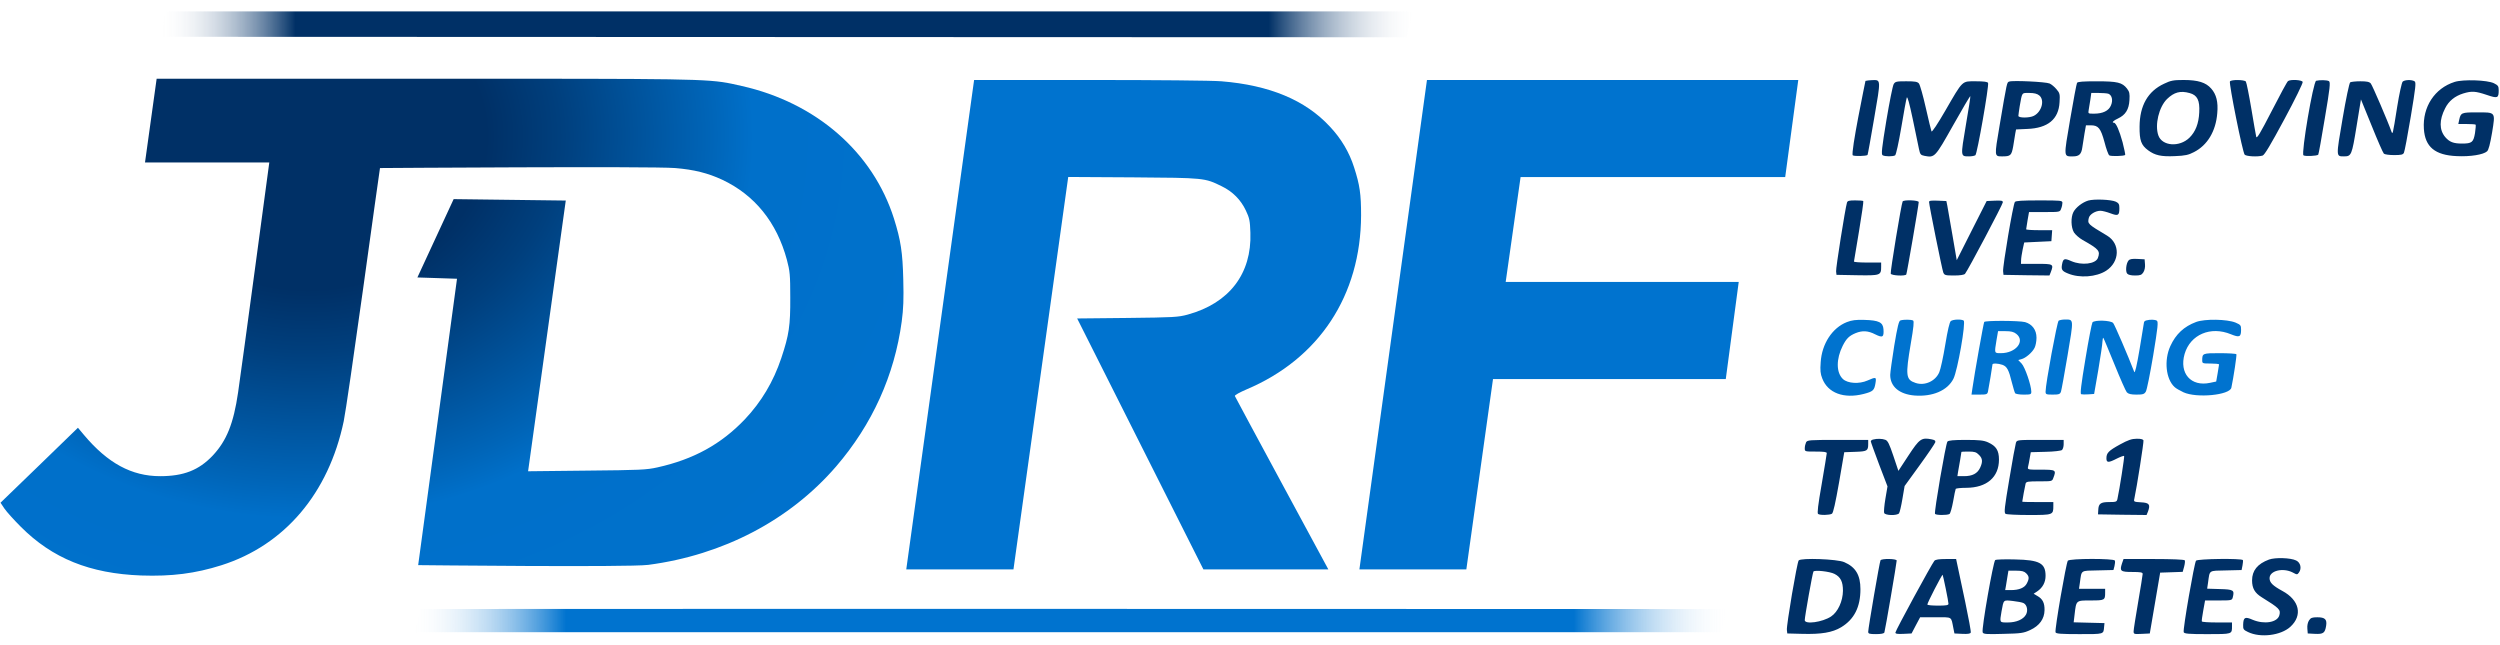
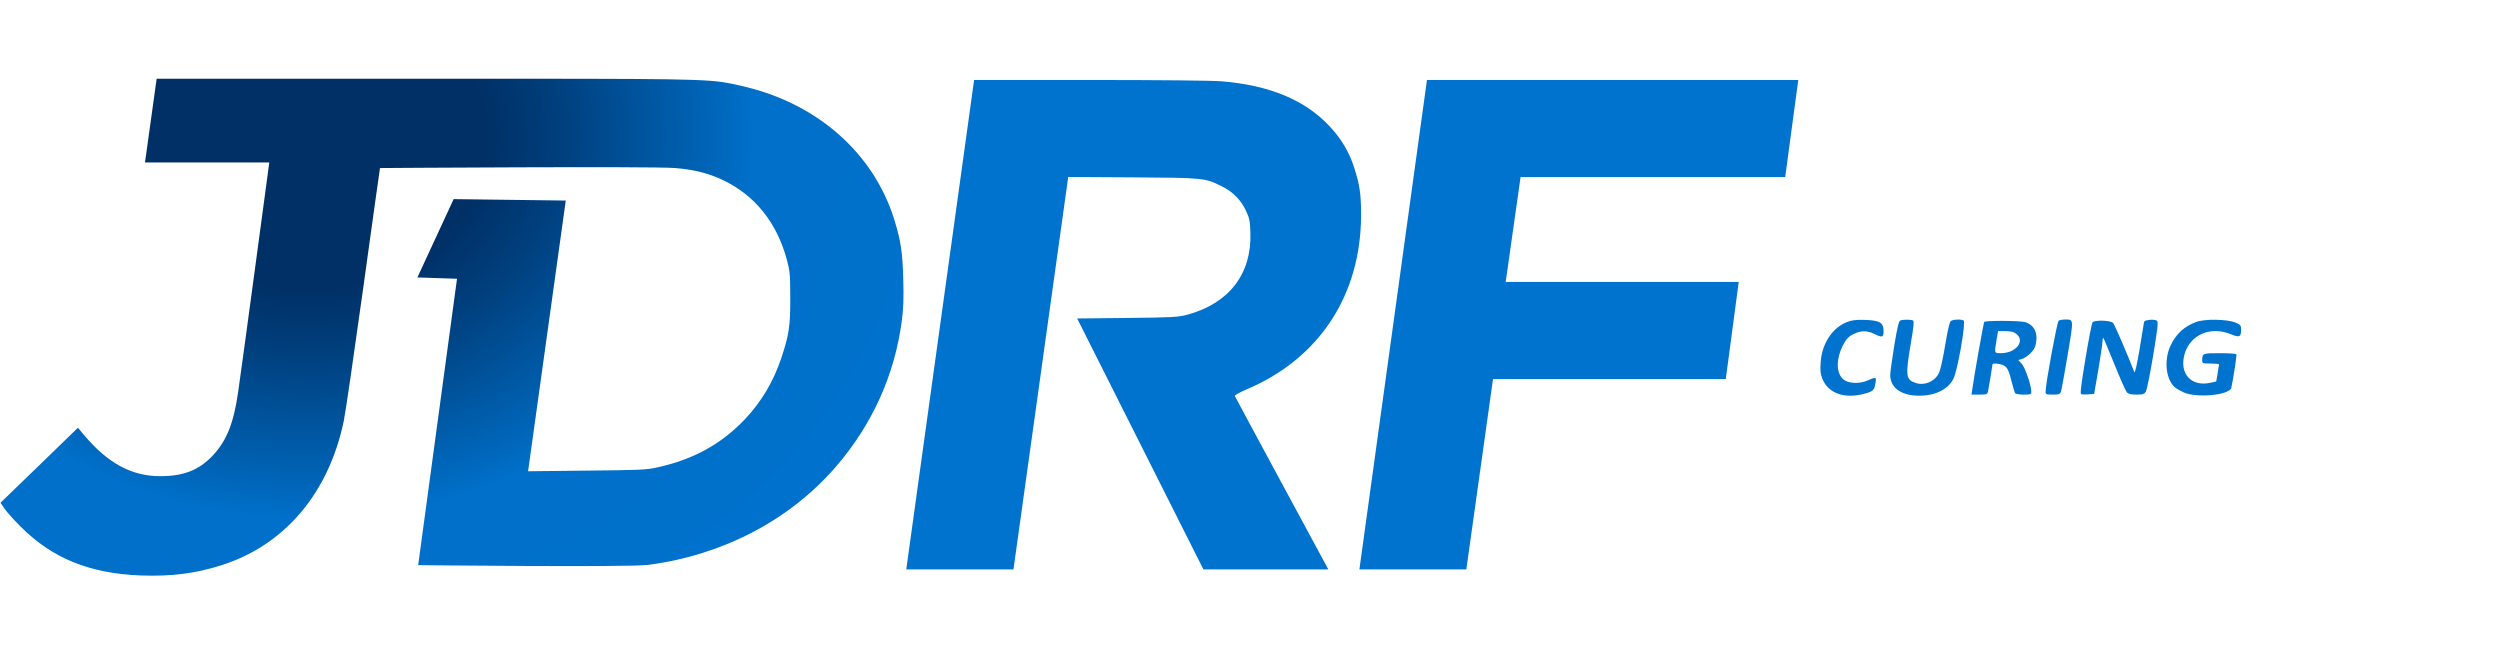
<svg xmlns="http://www.w3.org/2000/svg" viewBox="0 275.833 612 158">
  <g transform="matrix(1 0 0 -1 -.6 482)">
    <path fill="#0073CF" d="M333.381 66.782h26.179l6.528 46.59h56.982l3.169 23.77h-57.048l3.646 25.671h64.778l3.201 23.77H349.92L333.381 66.782zm-110.927 0h26.242l13.406 96.063 15.91-.095c17.463-.126 17.495-.126 21.678-2.187 2.63-1.268 4.659-3.296 5.895-5.927.887-1.87 1.014-2.504 1.109-5.451.352-10.015-5.166-17.241-15.339-20.03-2.313-.634-3.423-.697-14.801-.824l-12.265-.126 30.901-61.422h30.584s-22.851 42.248-22.883 42.438c-.063.222 1.236.919 2.853 1.616 17.779 7.512 27.985 23.01 28.049 42.628 0 5.198-.317 7.417-1.712 11.727-1.176 3.708-3.172 7.068-5.958 10.015-5.99 6.466-14.771 10.11-26.528 11.061-2.345.19-15.72.317-32.295.317h-28.239L222.454 66.782z" />
    <radialGradient id="a" cx="4.731" cy="-1240.754" r="1.102" gradientTransform="matrix(221.05 0 0 187.893 -969.93 233302.906)" gradientUnits="userSpaceOnUse">
      <stop offset=".18" stop-color="#003066" />
      <stop offset=".254" stop-color="#003f7d" />
      <stop offset=".408" stop-color="#0065b8" />
      <stop offset=".45" stop-color="#0070ca" />
      <stop offset="1" stop-color="#0073cf" />
    </radialGradient>
    <path fill="url(#a)" d="M36.097 166.395h30.426s-6.719-50.076-7.638-56.288c-1.109-7.638-2.821-11.854-6.212-15.467-3.391-3.581-7.131-5.039-12.868-5.039-6.972 0-12.835 3.17-18.667 10.11l-1.458 1.743-9.477-9.191-9.476-9.16.951-1.428c.539-.793 2.345-2.789 3.993-4.438 7.733-7.768 16.924-11.476 29.475-11.948 7.479-.254 13.248.476 19.65 2.504 15.466 4.912 26.242 17.59 29.95 35.274.412 1.901 2.536 16.544 4.754 32.486 2.187 15.942 4.12 29.475 4.12 29.475s66.271.475 72.261 0c4.627-.38 8.019-1.236 11.505-2.853 7.955-3.74 13.375-10.427 15.847-19.618.729-2.757.824-3.613.824-9.223.032-6.878-.285-9.097-2.187-14.801-1.934-5.8-4.913-10.776-8.938-15.022-5.8-6.086-12.55-9.794-21.393-11.759-2.694-.603-4.215-.665-17.305-.792l-14.357-.159 9.223 66.271-27.447.349-8.874-19.175 9.698-.317-9.508-70.106s51.28-.57 56.319.062c18.319 2.409 34.641 10.938 45.987 24.087 8.842 10.269 14.293 22.312 16.068 35.497.412 3.106.507 5.451.38 10.237-.158 6.656-.602 9.603-2.282 14.959-5.166 16.259-19.048 28.365-37.271 32.454-7.125 1.608-6.417 1.761-53.963 1.774h-89.26l-2.85-20.498z" />
    <linearGradient id="b" gradientUnits="userSpaceOnUse" x1="5.423" y1="-1233.976" x2="4.394" y2="-1233.976" gradientTransform="matrix(312.175 0 0 5.713 -1269.792 7103.461)">
      <stop offset="0" stop-color="#fff" stop-opacity="0" />
      <stop offset=".119" stop-color="#0073cf" />
      <stop offset=".881" stop-color="#0073cf" />
      <stop offset="1" stop-color="#fff" stop-opacity="0" />
    </linearGradient>
-     <path fill="url(#b)" d="M102.146 51.402h154.599l165.181-.001 1.396 5.67-135.802.037s-183.894.024-183.894-.037l-1.48-5.669z" />
    <linearGradient id="c" gradientUnits="userSpaceOnUse" x1="5.394" y1="-1234.716" x2="4.394" y2="-1234.716" gradientTransform="matrix(306.475 0 0 6.339 -1306.273 8026.701)">
      <stop offset="0" stop-color="#fff" stop-opacity="0" />
      <stop offset=".119" stop-color="#003066" />
      <stop offset=".891" stop-color="#003066" />
      <stop offset="1" stop-color="#fff" stop-opacity="0" />
    </linearGradient>
-     <path fill="url(#c)" d="M40.027 197.157l177.118-.066 127.799-.048 1.562 6.339H41.147l-1.12-6.225z" />
-     <path fill="#003066" d="M490.074 175.269c-1.269-7.448-1.269-7.384.665-7.384 2.062 0 2.282.222 2.694 2.472.188 1.173.412 2.567.507 3.138l.19.982 2.757.127c5.039.19 7.67 2.377 7.892 6.529.127 1.965.063 2.25-.761 3.201-.475.57-1.235 1.204-1.68 1.395-.95.412-9.001.792-9.856.475-.603-.223-.507.285-2.408-10.935zm8.398 2.536c-1.046-.539-3.771-.539-3.771 0 0 .222.158 1.268.316 2.313.634 3.55.444 3.296 2.346 3.296 1.204 0 1.937-.19 2.44-.602 1.395-1.109.634-4.025-1.331-5.007zm31.884 7.86c-3.962-1.838-5.959-5.356-5.99-10.491-.029-3.391.383-4.532 2.095-5.8 1.68-1.236 3.169-1.584 6.561-1.426 2.504.095 3.328.286 4.659.983 3.296 1.68 5.354 5.103 5.704 9.508.254 2.789-.225 4.627-1.489 6.053-1.3 1.49-3.23 2.092-6.751 2.092-2.508-.001-3.142-.127-4.789-.919zm6.275-2.282c1.869-.507 2.504-1.775 2.345-4.723-.127-2.757-.919-4.754-2.408-6.212-2.438-2.377-6.688-2.06-7.604.571-.919 2.599.155 6.972 2.123 8.906 1.741 1.679 3.262 2.092 5.544 1.458zm9.857 2.852c-.284-.475 3.105-17.431 3.613-17.938.443-.412 3.104-.57 4.373-.222.476.127 1.934 2.567 5.325 8.874 2.599 4.817 4.595 8.906 4.5 9.16-.19.507-2.884.666-3.581.222-.222-.127-1.997-3.423-3.993-7.321-2.854-5.546-3.677-6.909-3.804-6.307-.098.38-.634 3.518-1.204 6.909s-1.173 6.37-1.331 6.592c-.381.475-3.582.506-3.898.031zm21.107.159c-.729-.222-3.708-17.843-3.105-18.255.412-.285 3.296-.159 3.612.158.096.063.824 4.12 1.617 8.938 1.268 7.448 1.395 8.811 1.014 9.064-.444.284-2.25.316-3.138.095zm21.171-.222c-.222-.254-.823-2.948-1.33-6.117-.476-3.106-.951-5.895-1.047-6.148-.158-.412-.189-.412-.348 0-.856 2.472-4.691 11.378-5.071 11.822-.349.412-.982.539-2.567.539-1.141 0-2.25-.126-2.472-.253s-1.046-4.025-1.87-8.906c-1.616-9.445-1.616-9.223.38-9.223 1.775 0 1.902.317 3.043 7.353l1.077 6.592 2.631-6.465c1.426-3.55 2.758-6.592 2.979-6.814.188-.19 1.299-.349 2.504-.349 1.711 0 2.187.095 2.408.57.155.285.919 4.279 1.68 8.874 1.204 7.258 1.331 8.367.919 8.621-.697.442-2.44.379-2.916-.096zm12.71-.064c-4.881-1.553-7.86-6.117-7.512-11.473.285-4.437 2.726-6.465 8.082-6.688 3.265-.158 6.465.349 7.385 1.173.38.349.729 1.68 1.235 4.627.821 5.103.948 4.912-3.806 4.912-3.677 0-3.866-.095-4.247-1.807l-.222-1.045h2.06c1.109 0 2.095-.063 2.188-.159.062-.095 0-1.014-.159-2.06-.38-2.25-.76-2.567-3.169-2.567-2.124 0-3.074.38-4.12 1.585-1.486 1.775-1.486 4.184-.031 7.036.89 1.807 2.408 3.011 4.438 3.645 2.092.634 2.979.57 5.736-.349 2.691-.919 2.944-.824 2.944 1.141 0 .982-.155 1.204-1.172 1.711-1.644.793-7.538.984-9.63.318zm-139.103-9.476c-1.109-6.75-1.271-8.24-.92-8.462.568-.349 2.533-.349 3.072-.032.225.158.855 2.979 1.521 6.909.603 3.645 1.205 6.877 1.331 7.226.157.38.635-1.331 1.458-5.229.666-3.201 1.331-6.497 1.521-7.321.285-1.363.412-1.521 1.363-1.711 2.504-.475 2.563-.412 7.004 7.48 2.25 3.993 4.12 7.194 4.215 7.131.063-.063-.44-3.296-1.105-7.131-1.303-7.765-1.332-7.606.82-7.606.604 0 1.303.126 1.521.285.44.285 3.356 16.956 3.104 17.685-.127.286-.948.412-3.011.412-3.455 0-3.075.38-7.479-7.226-1.81-3.138-3.232-5.292-3.359-5.039-.095.19-.729 2.821-1.396 5.768-.665 2.979-1.428 5.642-1.682 5.958-.38.444-.979.539-3.104.539-2.409 0-2.694-.063-3.074-.697-.247-.414-1.039-4.407-1.8-8.939zm46.685 9.254c-.127-.222-.888-4.247-1.681-8.906-1.616-9.476-1.647-9.096.694-9.096 1.49 0 2.062.539 2.282 2.218.127.792.35 2.313.539 3.423l.349 1.965h1.204c1.839 0 2.409-.729 3.328-4.089.412-1.648.95-3.106 1.173-3.264.412-.285 3.612-.19 3.898.095.062.095-.226 1.489-.635 3.105-.792 2.884-1.616 4.786-2.123 4.786-.636 0-.127.539 1.014 1.046 1.807.855 2.663 2.187 2.789 4.5.096 1.616 0 2.028-.604 2.82-1.173 1.49-2.312 1.775-7.385 1.775-3.322.003-4.653-.092-4.842-.378zm7.669-2.662c.888-.349 1.173-1.616.635-2.853-.539-1.331-1.997-2.028-4.149-2.028-1.458 0-1.458 0-1.302.919.098.475.285 1.616.411 2.535l.225 1.616h1.807c1.011.001 2.088-.094 2.373-.189zm-4.912-26.147c-1.458-.444-3.043-1.68-3.645-2.821-.666-1.299-.604-3.74.127-4.976.349-.539 1.299-1.395 2.152-1.87 3.993-2.25 4.345-2.694 3.709-4.405-.568-1.458-3.932-1.87-6.496-.761-1.713.761-1.996.666-2.281-.824-.225-1.236 0-1.616 1.426-2.187 2.854-1.205 6.973-.888 9.382.666 3.359 2.187 3.486 6.624.225 8.589-4.786 2.853-4.817 2.884-4.472 4.342.225.888 1.648 1.743 2.854 1.743.44 0 1.553-.285 2.472-.634 1.87-.697 2.155-.539 2.155 1.299 0 .919-.158 1.205-.855 1.553-1.144.54-5.327.698-6.753.286zm-59.076-.507c-.441-1.458-2.758-16.1-2.662-16.829l.098-.855 5.068-.095c5.644-.095 5.863-.032 5.863 2.06v1.046h-3.328c-1.838 0-3.328.095-3.328.253 0 .127.57 3.455 1.236 7.417.665 3.993 1.141 7.29 1.046 7.384-.095.095-.979.159-1.997.159-1.458-.001-1.869-.096-1.996-.54zm13.628.285c-.314-.507-3.071-17.273-2.916-17.685.19-.476 3.521-.634 3.807-.19.158.286 3.042 17.02 3.042 17.717-.004.475-3.648.602-3.933.158zm6.465-.126c0-.761 3.197-16.576 3.483-17.273.285-.666.507-.729 2.662-.729 1.489 0 2.44.159 2.662.412.729.887 9.254 17.02 9.254 17.495 0 .412-.313.476-1.965.412l-1.996-.095-3.677-7.258-3.646-7.226-1.046 6.117c-.57 3.392-1.142 6.656-1.268 7.258l-.226 1.109-2.123.095c-1.576.063-2.114-.001-2.114-.317zm21.013 0c-.444-.539-3.012-15.815-2.885-16.956l.096-.887 5.641-.095 5.61-.063.316.792c.761 2.028.694 2.06-3.486 2.06h-3.803l.028.887c0 .476.19 1.648.381 2.599l.383 1.743 3.325.158 3.328.159.098 1.363.095 1.331h-3.169c-1.774 0-3.201.095-3.201.222 0 .095.158 1.109.349 2.219l.352 1.997h3.771c3.771 0 3.807 0 4.089.824.189.443.316 1.078.316 1.426 0 .57-.285.602-5.673.602-4.155-.001-5.739-.096-5.961-.381zm27.826-14.326c-.604-.697-.792-2.662-.352-3.201.256-.317.951-.476 1.937-.476 1.268 0 1.616.127 2.025.761.317.475.479 1.268.412 1.997l-.095 1.205-1.773.095c-1.266.063-1.869-.033-2.154-.381zM459.14 98.571c-.316-.063-.57-.285-.57-.444 0-.158.919-2.693 2.028-5.641l2.061-5.389-.507-2.979c-.286-1.681-.412-3.233-.314-3.521.254-.634 3.138-.694 3.645-.095.158.19.539 1.807.824 3.521l.539 3.167 3.676 5.07c2.029 2.789 3.74 5.325 3.835 5.642.098.412-.158.57-.979.729-2.408.475-2.915.095-5.578-3.962l-2.475-3.771-1.233 3.677c-.982 2.915-1.362 3.708-1.965 3.93-.768.288-2.036.319-2.987.066zm60.438-1.205c-2.819-1.553-3.326-2.091-3.326-3.391 0-1.109.475-1.141 2.563-.063.89.443 1.683.729 1.775.634.127-.127-1.144-8.304-1.648-10.554-.157-.666-.349-.729-2.025-.729-2.095 0-2.602-.38-2.662-1.965l-.063-1.046 5.959-.095 5.928-.063.35.855c.634 1.712.314 2.152-1.711 2.25-1.682.096-1.809.159-1.648.793.604 2.789 2.377 14.04 2.251 14.389-.127.254-.695.412-1.681.38-1.176 0-2.096-.317-4.062-1.395zm-76.855.508c-.158-.349-.316-.982-.316-1.427 0-.824 0-.824 2.693-.824 1.934 0 2.694-.095 2.694-.38 0-.222-.57-3.613-1.236-7.543-.919-5.229-1.141-7.194-.888-7.354.539-.349 2.818-.282 3.392.063.317.188.855 2.63 1.743 7.669l1.268 7.385 2.694.096c2.916.095 3.169.253 3.169 1.901v1.014h-7.448c-7.004.002-7.448-.03-7.765-.6zm34.609.189c-.412-.475-3.299-17.272-3.043-17.685.188-.349 2.979-.38 3.55-.031.222.158.603 1.521.888 3.074.254 1.553.57 2.947.634 3.074.095.127 1.271.253 2.602.253 5.008.032 7.984 2.6 7.984 6.909 0 2.251-.694 3.328-2.662 4.216-1.046.476-2.092.602-5.448.602-2.983.001-4.283-.125-4.505-.412zm7.702-3.232c.92-.888.982-1.711.285-3.201-.665-1.395-1.898-2.028-3.93-2.028h-1.616l.158 1.046c.096.539.317 1.87.508 2.885.158 1.046.316 1.933.316 1.996s.792.095 1.743.095c1.458-.001 1.902-.127 2.536-.793zm9.064 2.947c-.127-.412-.887-4.405-1.616-8.905-1.173-6.973-1.331-8.24-.919-8.494.254-.158 2.82-.285 5.736-.285 5.896 0 5.958.031 5.958 2.188v.979h-3.803c-2.095 0-3.807.032-3.807.099 0 .282.697 3.93.824 4.437.159.476.604.539 3.328.539 3.104 0 3.169 0 3.454.824.761 1.965.635 2.028-3.014 2.028-3.296 0-3.324 0-3.169.729.098.381.285 1.331.412 2.124l.253 1.426 3.613.096c1.997.031 3.804.253 4.025.443.221.19.411.824.411 1.395v1.077h-5.704c-5.633-.002-5.728-.002-5.982-.7zm61.961-28.587c-2.82-1.049-4.152-2.694-4.152-5.104 0-1.934.666-3.074 2.349-4.12 4.342-2.691 4.688-3.043 4.342-4.374-.443-1.807-3.708-2.346-6.562-1.141-1.867.823-2.25.602-2.312-1.205-.031-1.108.062-1.27 1.204-1.806 3.012-1.458 7.986-.856 10.332 1.268 3.104 2.82 2.251 6.562-1.965 8.812-2.313 1.268-3.105 2.025-3.105 3.104 0 1.839 3.264 2.631 5.673 1.396 1.046-.57 1.109-.57 1.521 0 .729 1.015.38 2.438-.697 2.945-1.367.669-5.139.764-6.628.225zm-115.143-.221c-.412-.539-3.014-15.847-2.887-17.02l.098-.855 3.646-.096c4.658-.127 7.384.317 9.539 1.616 3.201 1.934 4.724 4.941 4.724 9.315 0 3.454-1.174 5.419-3.963 6.624-1.711.764-10.618 1.081-11.157.416zm10.84-7.417c-.032-2.563-1.236-5.194-2.916-6.307-2.124-1.396-6.437-1.997-6.437-.888 0 .854 1.901 11.534 2.123 11.886.254.443 4.025.031 5.166-.571 1.493-.761 2.064-1.902 2.064-4.12zm9.191 7.448c-.222-.349-3.011-16.607-3.011-17.495 0-.475.285-.57 1.901-.57 1.233 0 1.966.127 2.061.412.19.479 3.011 17.021 3.011 17.59 0 .475-3.677.539-3.962.063zm13.184-.127c-.665-.792-9.539-17.114-9.539-17.558 0-.317.507-.384 1.996-.317l1.965.096 1.046 1.996 1.046 1.965h3.771c4.247 0 3.771.285 4.374-2.69l.254-1.271 1.933-.096c1.363-.063 1.965.032 2.062.317.095.222-.539 3.609-1.363 7.543-.824 3.93-1.68 7.892-1.87 8.811l-.349 1.648h-2.475c-1.709 0-2.597-.127-2.851-.444zm2.789-6.813c.381-1.807.666-3.483.666-3.709 0-.348-.604-.44-2.504-.44-1.396 0-2.602.096-2.662.254-.127.222 3.609 7.447 3.736 7.289.067-.067.384-1.588.764-3.394zm12.108 7.003c-.476-.352-3.392-16.896-3.071-17.688.155-.444.82-.508 5.036-.381 4.405.096 4.979.188 6.625.951 2.25 1.046 3.453 2.726 3.485 4.849.031 1.743-.442 2.729-1.712 3.455l-.951.57.856.567c1.331.891 2.06 2.222 2.06 3.807 0 3.104-1.458 3.896-7.445 4.021-2.443.071-4.63.008-4.883-.151zM496 58.511c.82-.441 1.105-1.807.567-2.789-.666-1.204-2.377-1.934-4.469-1.934-2.061 0-1.997-.095-1.521 2.726.538 2.916.381 2.789 2.758 2.535 1.144-.126 2.348-.348 2.665-.538zm.602 7.321c.761-.761.792-1.3.158-2.504-.538-1.046-1.869-1.616-3.897-1.616h-1.395l.188 1.046c.099.538.255 1.616.384 2.377l.222 1.331h1.838c1.456 0 2.026-.159 2.502-.634zm10.205 3.074c-.412-.508-3.264-16.925-3.011-17.526.127-.349 1.233-.444 5.832-.444 6.116 0 5.895-.062 6.054 1.743l.095.951-3.771.095-3.771.099.225 1.898c.41 3.521.313 3.454 3.962 3.454 3.423 0 3.518.063 3.518 1.937v.919h-6.401l.225 1.521c.44 3.14.062 2.884 4.373 2.979l3.835.095.254.951c.127.538.188 1.141.095 1.36-.2.539-11.038.539-11.514-.032zm13.248-.697c-.602-1.839-.349-2.061 2.535-2.061 2.061 0 2.536-.098 2.536-.479 0-.285-.51-3.391-1.109-6.909-.603-3.518-1.109-6.719-1.109-7.131 0-.697.098-.729 1.997-.634l1.965.096 1.271 7.447 1.268 7.448 2.761.095 2.757.096.349 1.271c.19.694.254 1.395.158 1.553-.126.19-3.138.317-7.605.317h-7.385l-.389-1.109zm18.129.697c-.412-.508-3.265-16.896-3.011-17.495.127-.38 1.173-.479 5.8-.479 6.148 0 6.021-.028 6.021 1.937v.919h-3.613c-1.996 0-3.676.095-3.771.254-.062.127.099 1.331.352 2.693l.441 2.438h3.297c3.2 0 3.298.032 3.485.761.443 1.775.222 1.937-3.17 2.028l-3.104.096.222 1.489c.441 3.141.062 2.884 4.374 2.979l3.835.095.222 1.109c.127.603.158 1.201.098 1.328-.291.45-11.098.324-11.478-.152zm27.668-14.611c-.316-.475-.476-1.268-.412-1.996l.096-1.204 1.774-.096c2.028-.095 2.44.19 2.726 1.965.257 1.585-.282 2.092-2.152 2.092-1.271 0-1.62-.127-2.032-.761zM454.164 168.138c.409-.253 3.296-.19 3.61.095.063.063.792 4.088 1.616 8.938 1.68 9.729 1.68 9.444-.507 9.381-.604-.031-1.331-.095-1.616-.19.004 0-3.704-17.78-3.103-18.224z" />
    <path fill="#0073CF" d="M446.305 117.492c-.159-1.965-.063-2.853.38-3.962 1.362-3.581 5.293-5.039 10.142-3.803 2.313.602 2.603.887 2.888 2.63.253 1.553.158 1.585-1.937.666-2.061-.919-4.85-.729-6.021.349-1.683 1.584-1.683 4.912-.063 8.145.919 1.807 1.584 2.44 3.169 3.106 1.648.666 3.044.603 4.817-.317 1.807-.887 2.124-.697 1.997 1.269-.127 1.679-1.109 2.187-4.69 2.282-2.092.063-3.043-.063-4.276-.539-3.554-1.395-6.121-5.294-6.406-9.826zm19.523 10.237c-.383-.095-.729-1.458-1.521-6.212-.538-3.359-.982-6.561-.982-7.131 0-2.853 2.222-4.722 5.93-5.039 4.402-.349 8.082 1.204 9.54 4.089 1.014 1.965 3.104 13.881 2.504 14.262-.604.38-2.602.285-3.141-.127-.314-.285-.761-2.187-1.36-5.8-.478-2.947-1.144-5.99-1.458-6.719-.919-2.187-3.549-3.392-5.8-2.631-2.408.792-2.507 1.775-1.175 9.667.697 3.993.823 5.451.57 5.609-.413.254-2.252.285-3.107.032zm38.729-.063c-.38-.253-3.201-15.466-3.201-17.368 0-.666.158-.729 1.743-.729 1.521 0 1.807.096 2.028.729.127.38.854 4.373 1.613 8.874 1.521 9.033 1.557 8.779-.634 8.779-.598 0-1.295-.127-1.549-.285zm21.457.063c-.317-.063-.571-.317-.571-.507-.03-.222-.507-3.169-1.077-6.561-.694-4.12-1.141-5.958-1.3-5.546-1.553 4.024-4.785 11.536-5.166 11.98-.602.666-4.532.792-5.067.158-.159-.222-.951-4.247-1.715-8.906-1.074-6.466-1.33-8.558-1.046-8.684.225-.063 1.018-.096 1.775-.032l1.394.096 1.018 5.863c.539 3.232 1.015 6.338 1.015 6.94.031.603.126 1.015.222.919.098-.095 1.302-3.011 2.729-6.497 1.395-3.454 2.757-6.528 3.011-6.814.38-.411 1.015-.57 2.345-.57 1.586 0 1.937.096 2.314.729.253.38 1.046 4.373 1.807 8.874 1.144 6.94 1.271 8.24.89 8.494-.455.286-1.628.317-2.578.064zm12.201-.38c-2.979-1.109-4.979-2.979-6.31-5.895-1.585-3.455-1.106-8.114 1.048-10.047.315-.317 1.301-.856 2.153-1.269 3.232-1.489 11.314-.697 11.729 1.109.539 2.536 1.359 7.987 1.233 8.209-.096.127-1.934.254-4.089.254-4.184 0-4.275-.032-4.275-1.775 0-.729.095-.761 2.06-.761 1.142 0 2.062-.095 2.062-.222 0-.095-.158-1.109-.351-2.187l-.349-1.997-1.49-.316c-4.69-1.015-7.606 2.313-6.243 7.067 1.396 4.754 6.37 6.877 11.347 4.817 2.094-.855 2.475-.666 2.475 1.109 0 1.077-.096 1.204-1.331 1.743-2.094.858-7.514.953-9.669.161zm-51.882 0c-.158-.253-2.377-12.646-2.887-16.259l-.223-1.521h1.935c1.742 0 1.936.063 2.094.729.188.919 1.106 6.339 1.106 6.655 0 .317 1.331.285 2.44-.095 1.107-.412 1.553-1.205 2.312-4.343.317-1.235.666-2.408.793-2.599.098-.189 1.045-.349 2.095-.349 1.739 0 1.866.063 1.866.729-.028 1.584-1.553 6.021-2.377 6.877l-.821.856.793.222c1.014.253 2.63 1.616 3.199 2.757.254.476.477 1.585.477 2.473 0 1.933-1.046 3.327-2.789 3.834-1.455.382-9.791.414-10.013.034zm7.861-2.916c2.25-1.774-.096-4.722-3.771-4.722-1.648 0-1.617-.096-1.078 3.2l.381 2.188h1.806c1.362 0 2.028-.16 2.662-.666z" />
  </g>
</svg>